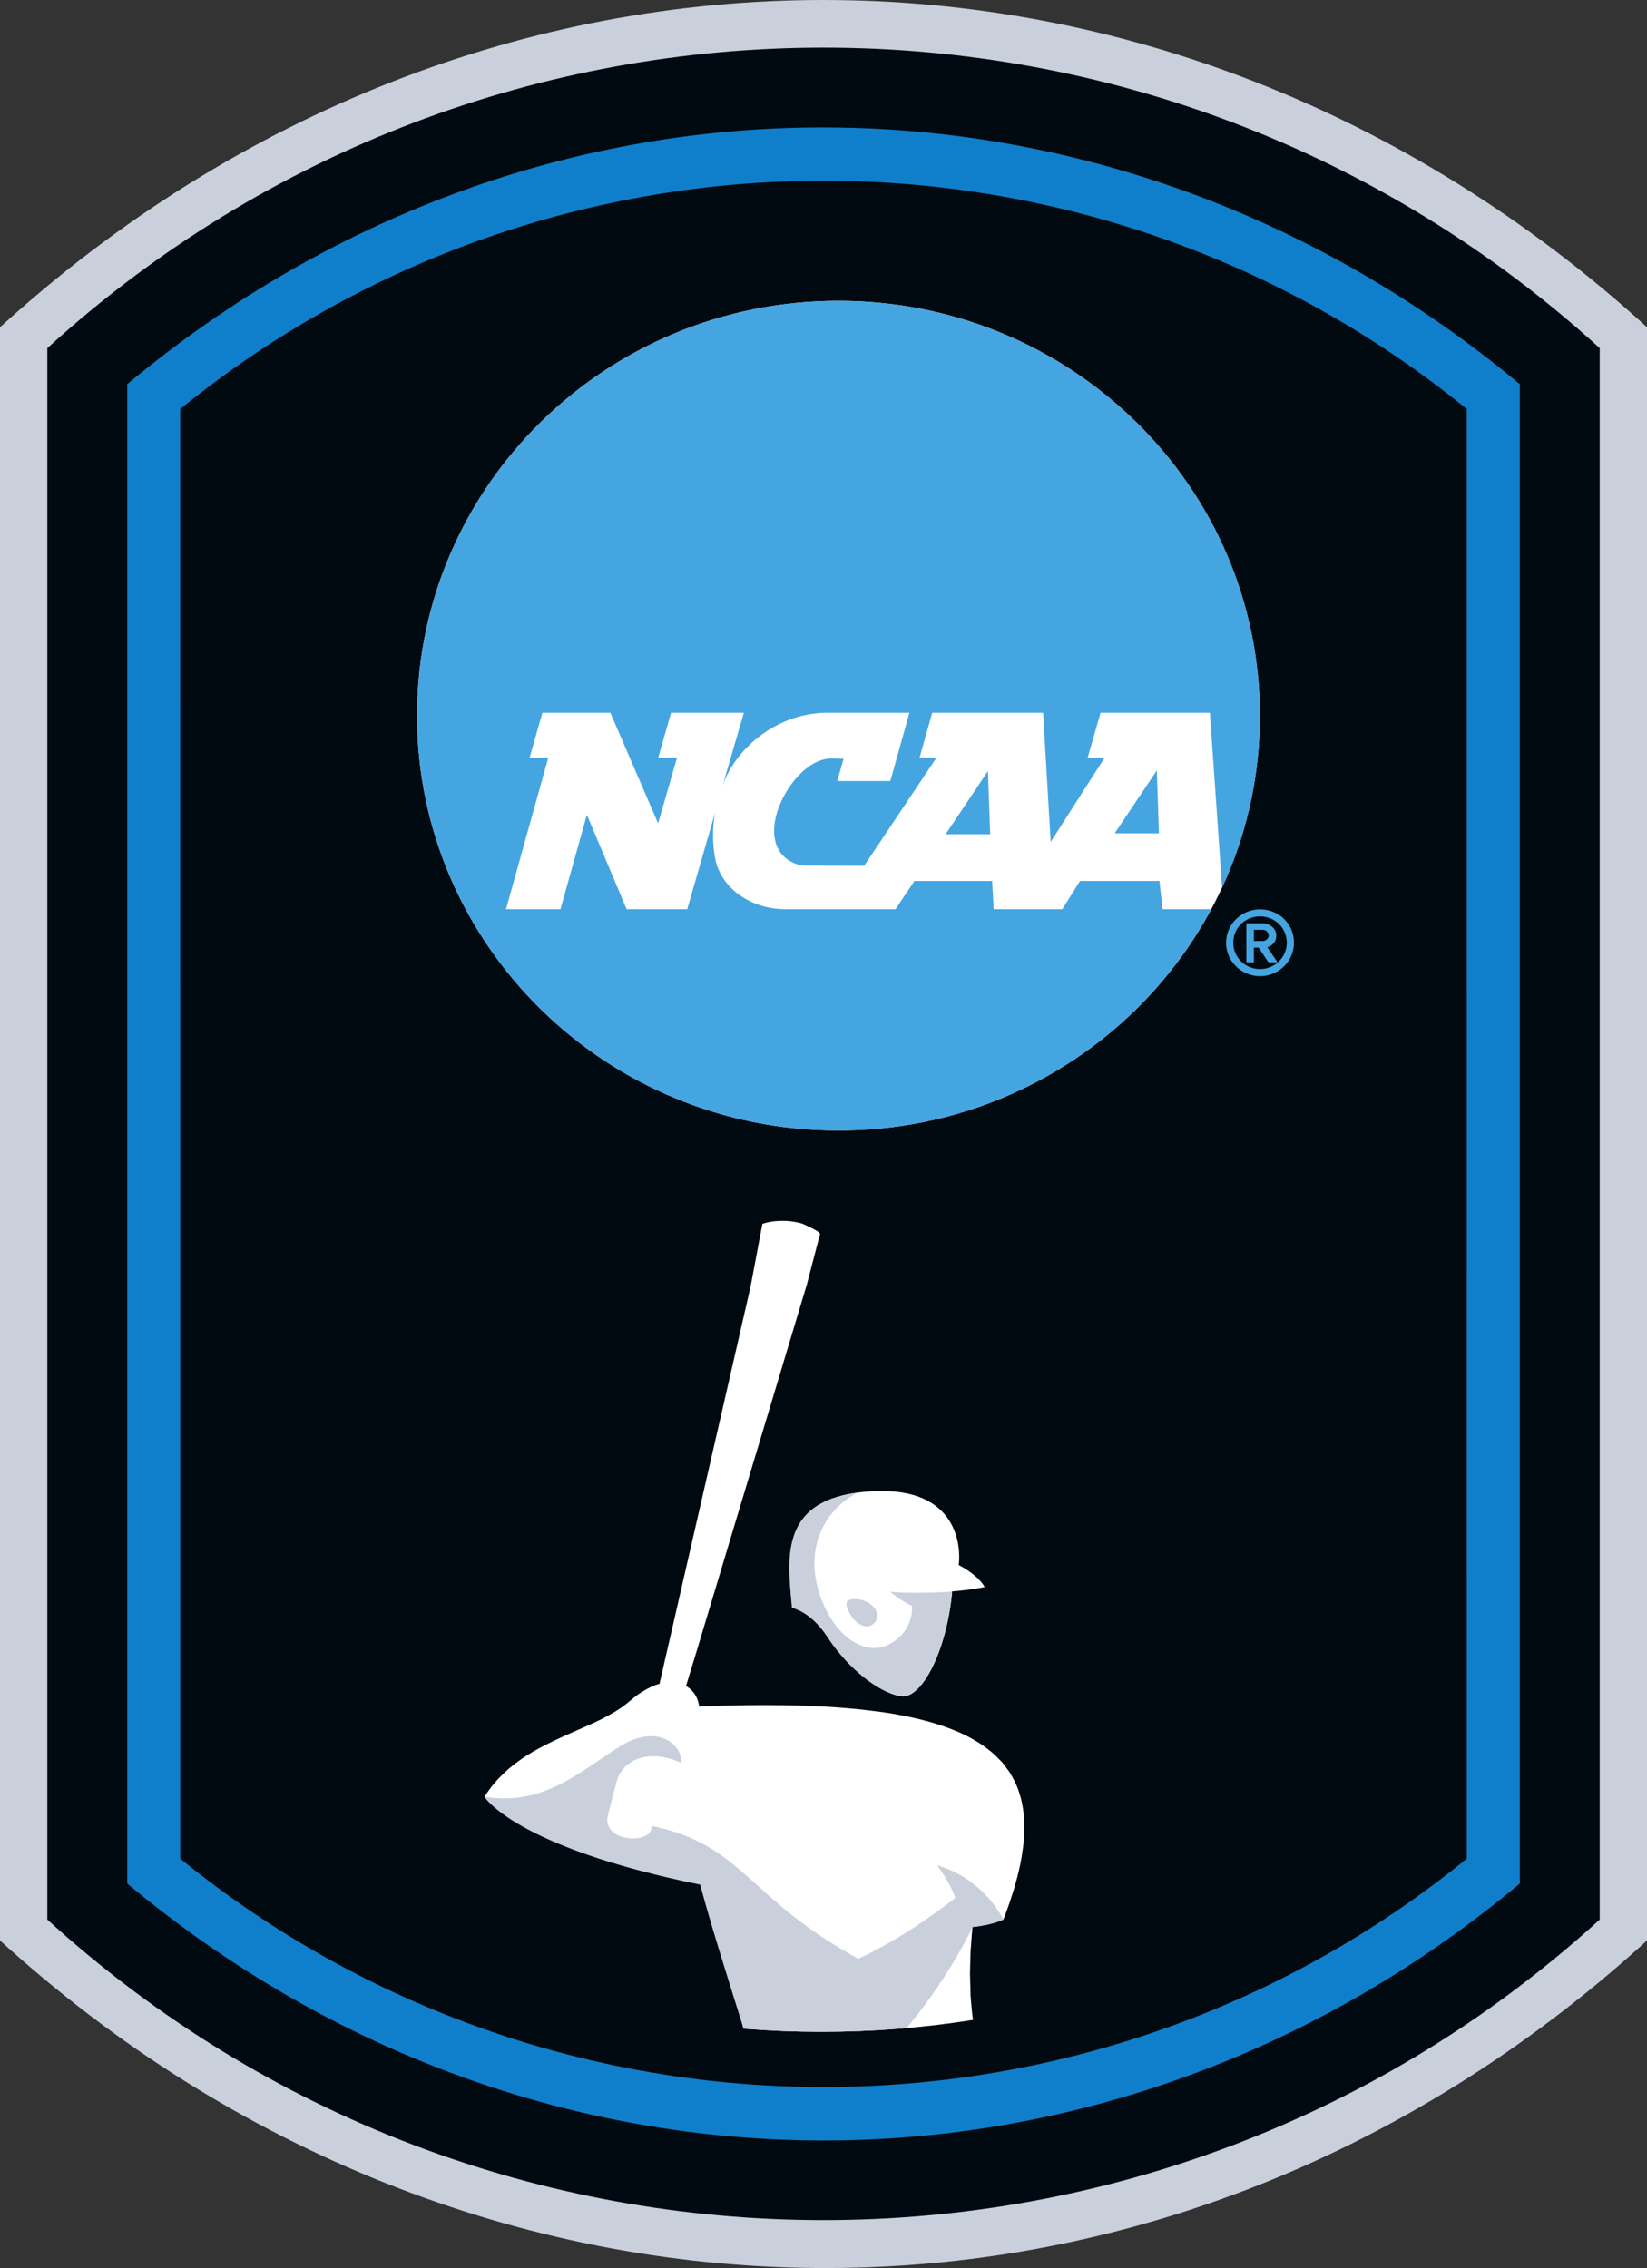
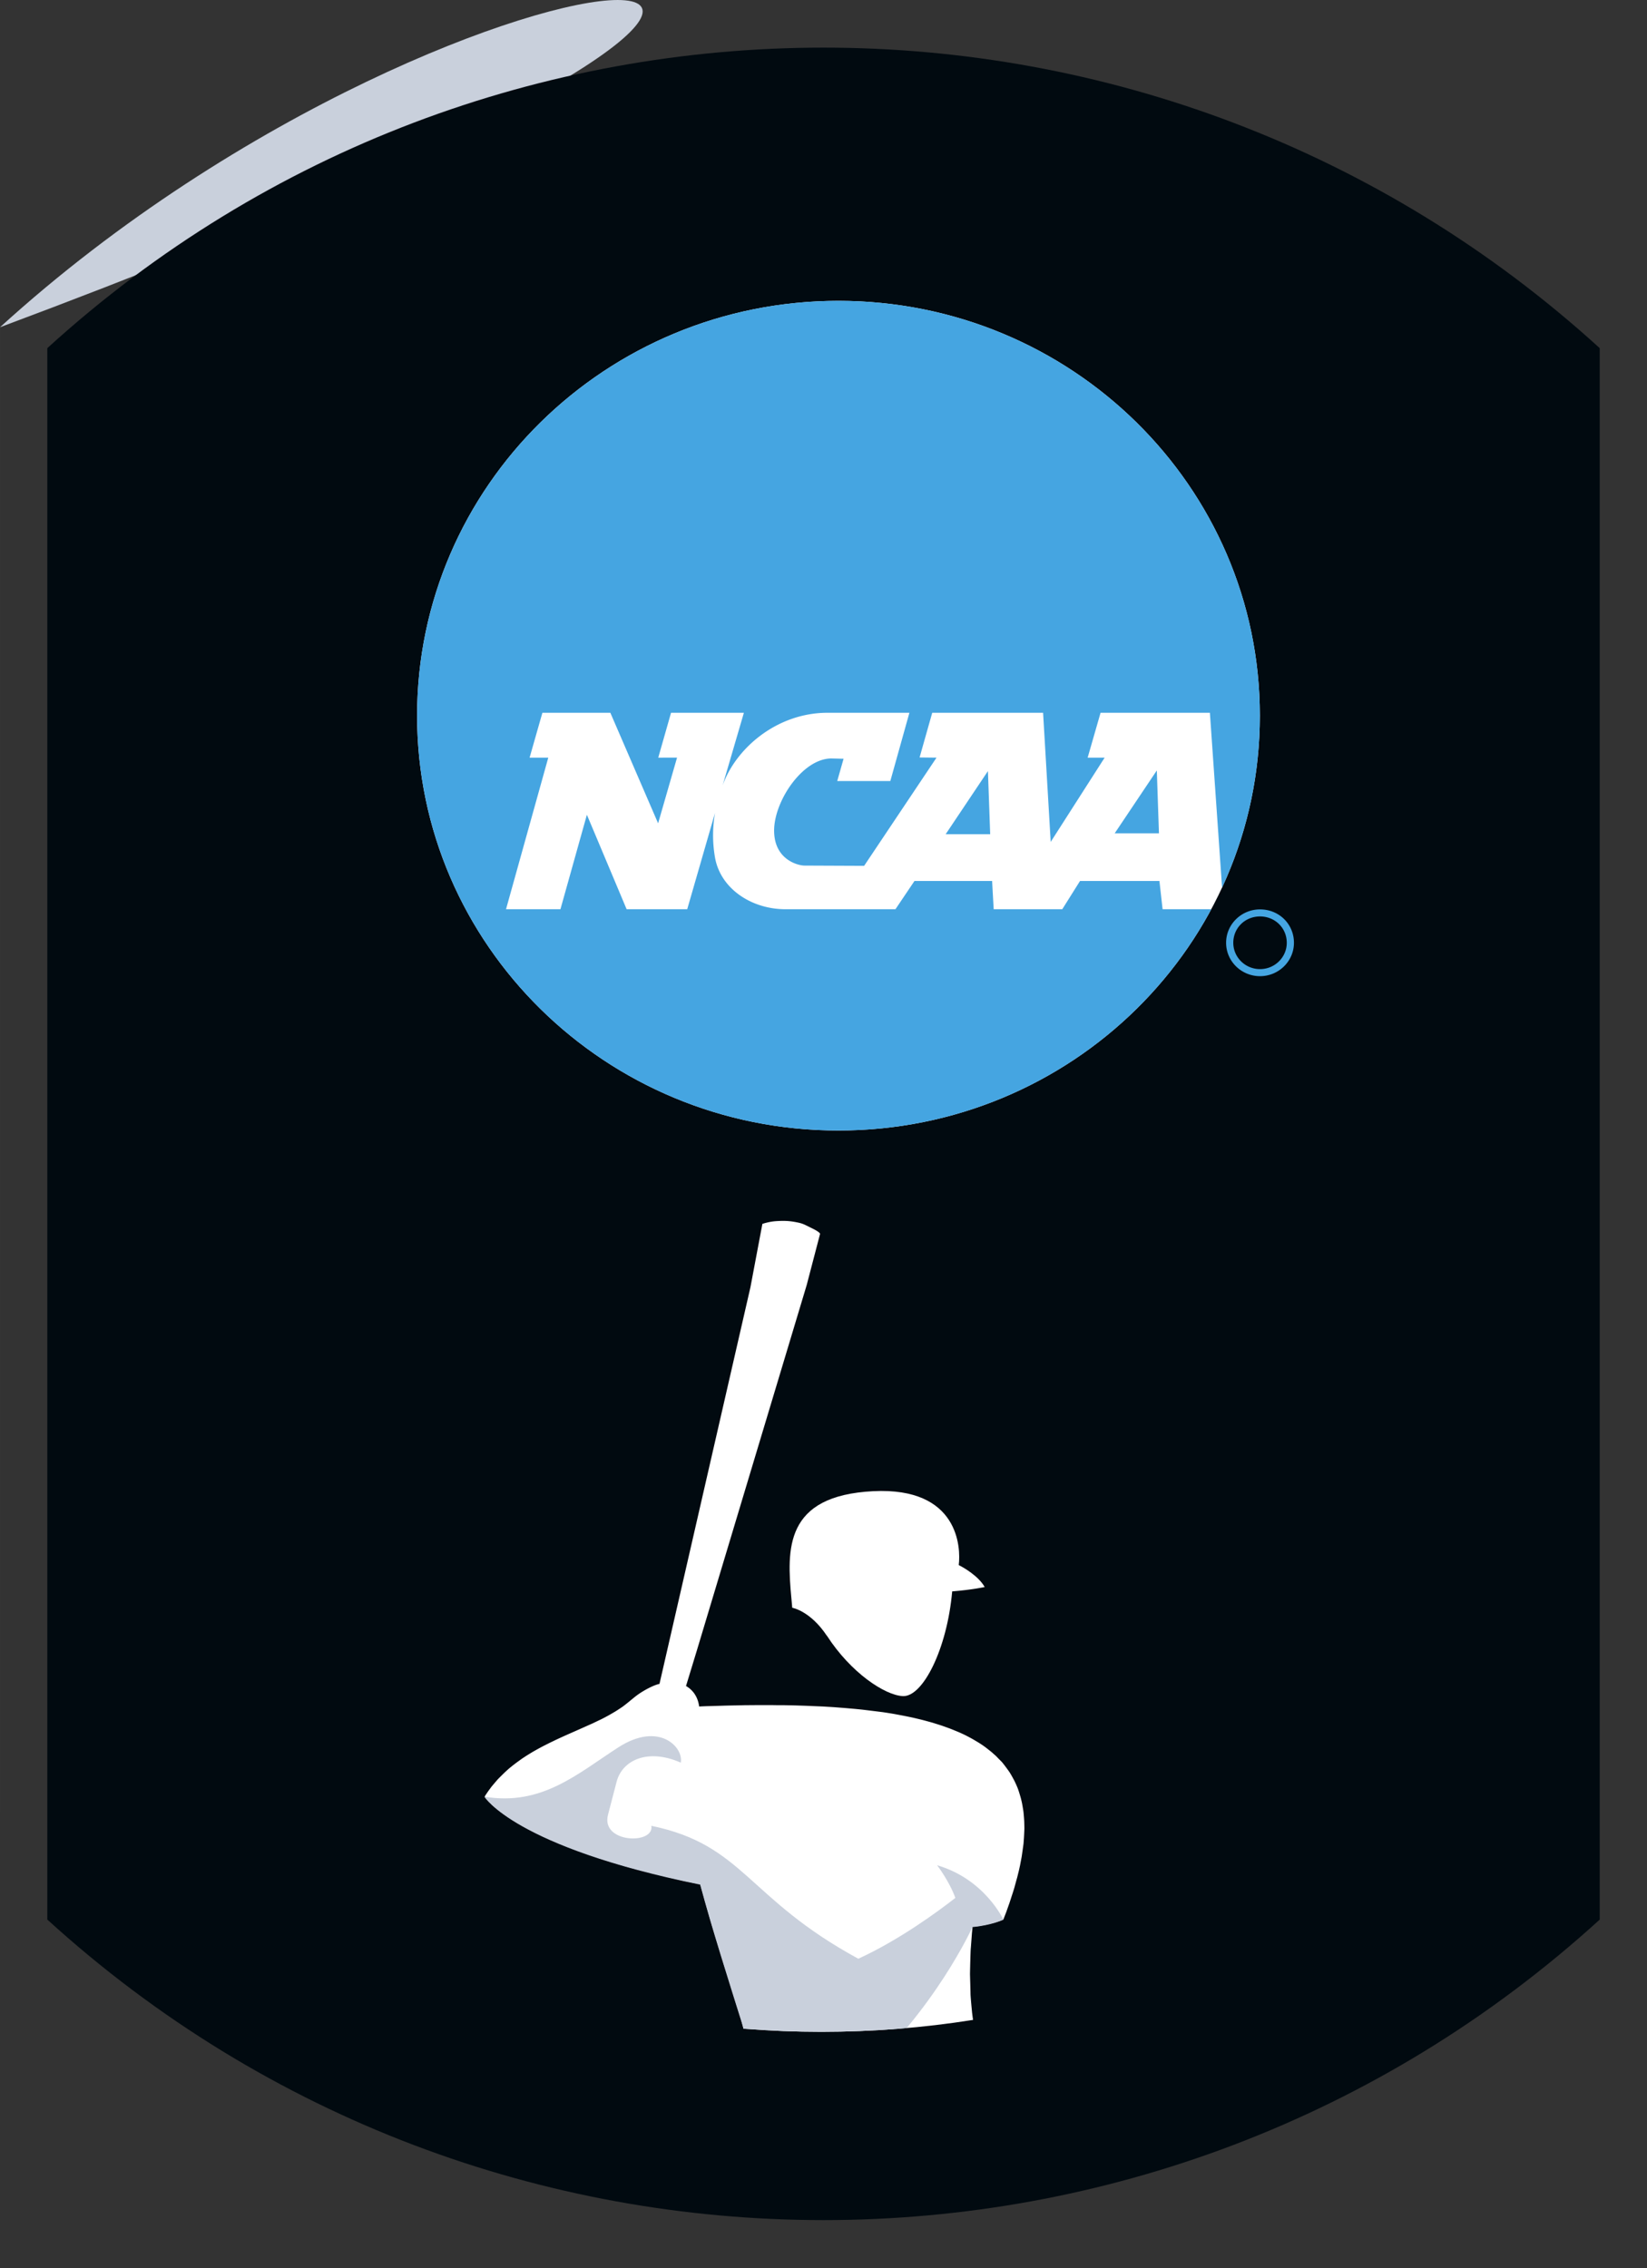
<svg xmlns="http://www.w3.org/2000/svg" width="244.04" height="336">
  <rect width="100%" height="100%" fill="#333333" stroke="none" />
  <defs>
    <clipPath clipPathUnits="userSpaceOnUse" id="a">
      <path d="M915.168 263.121c-228.031 0-447.895 71.77-630.633 204.109v1585.88c182.719 132.33 402.621 204.12 630.633 204.12.02 0-.012 0 0 0 228.032 0 447.902-71.78 630.632-204.12V467.23c-182.72-132.332-402.61-204.109-630.624-204.109h-.008z" />
    </clipPath>
    <clipPath clipPathUnits="userSpaceOnUse" id="b">
-       <path d="M915.168 263.121c-228.031 0-447.895 71.77-630.633 204.109v1585.88c182.719 132.33 402.621 204.12 630.633 204.12.02 0-.012 0 0 0 228.032 0 447.902-71.78 630.632-204.12V467.23c-182.72-132.332-402.61-204.109-630.624-204.109h-.008z" />
-     </clipPath>
+       </clipPath>
    <clipPath clipPathUnits="userSpaceOnUse" id="c">
      <path d="M915.168 263.121c-228.031 0-447.895 71.77-630.633 204.109v1585.88c182.719 132.33 402.621 204.12 630.633 204.12.02 0-.012 0 0 0 228.032 0 447.902-71.78 630.632-204.12V467.23c-182.72-132.332-402.61-204.109-630.624-204.109h-.008z" />
    </clipPath>
    <clipPath clipPathUnits="userSpaceOnUse" id="d">
-       <path d="M915.168 263.121c-228.031 0-447.895 71.77-630.633 204.109v1585.88c182.719 132.33 402.621 204.12 630.633 204.12.02 0-.012 0 0 0 228.032 0 447.902-71.78 630.632-204.12V467.23c-182.72-132.332-402.61-204.109-630.624-204.109h-.008z" />
-     </clipPath>
+       </clipPath>
    <clipPath clipPathUnits="userSpaceOnUse" id="e">
      <path d="M915.168 263.121c-228.031 0-447.895 71.77-630.633 204.109v1585.88c182.719 132.33 402.621 204.12 630.633 204.12.02 0-.012 0 0 0 228.032 0 447.902-71.78 630.632-204.12V467.23c-182.72-132.332-402.61-204.109-630.624-204.109h-.008z" />
    </clipPath>
    <clipPath clipPathUnits="userSpaceOnUse" id="f">
      <path d="M915.168 263.121c-228.031 0-447.895 71.77-630.633 204.109v1585.88c182.719 132.33 402.621 204.12 630.633 204.12.02 0-.012 0 0 0 228.032 0 447.902-71.78 630.632-204.12V467.23c-182.72-132.332-402.61-204.109-630.624-204.109h-.008z" />
    </clipPath>
  </defs>
-   <path d="M0 48.479v238.996c69.282 63.092 171.252 66.289 244.044.001l.001-57.07V48.48C173.067-16.157 70.976-16.161.001 48.479" fill="#c9d0dc" />
+   <path d="M0 48.479v238.996l.001-57.07V48.48C173.067-16.157 70.976-16.161.001 48.479" fill="#c9d0dc" />
  <path d="M237.035 51.576c-65.186-59.361-164.84-59.361-230.025 0v232.801c65.185 59.363 164.84 59.363 230.025.002V51.576" fill="#010a10" />
-   <path d="M26.708 275.356c55.467 45.108 135.161 45.104 190.63 0l-.002-214.757C161.871 15.49 82.174 15.493 26.706 60.6zm-7.853 3.69L18.854 56.91C80.41 5.6 165.079 6.804 225.189 56.909l.003 222.136c-60.779 50.74-145.559 50.74-206.337 0" fill="#107fcb" />
  <path d="M186.675 106.024c0 33.94-27.954 61.455-62.436 61.455s-62.436-27.515-62.436-61.455 27.954-61.455 62.436-61.455 62.436 27.515 62.436 61.455" fill="#fff" />
  <path d="M140.125 123.58h6.592l-.333-9.348zm25.042-.127h6.558l-.317-9.313zm7.097 11.244h7.213C169.01 154.195 148.2 167.48 124.24 167.48c-34.482 0-62.436-27.515-62.436-61.455s27.954-61.455 62.436-61.455c34.484 0 62.436 27.515 62.436 61.455 0 9.085-2.003 17.71-5.598 25.47l-1.805-25.9h-16.201l-1.912 6.649h2.517l-7.993 12.484-1.127-19.134h-16.427l-1.872 6.619 2.507.03-10.725 16.027-8.838-.038c-.925 0-4.5-.844-4.5-5.192 0-4.359 4.215-10.676 8.492-10.676l1.8.042-.938 3.298h7.867l2.825-10.11h-12.125c-7.536 0-13.625 5.3-15.55 10.767l3.15-10.767H99.43l-1.896 6.65 2.787-.007-2.807 9.733-7.077-16.376h-10.07l-1.895 6.65h2.767l-6.261 22.454h8.064s3.118-11.134 3.92-13.992c1.14 2.704 5.886 13.992 5.886 13.992h8.979l4.119-14.269a19.187 19.187 0 00-.013 6.545c.788 4.672 5.412 7.724 10.448 7.724h16.301l2.817-4.185h11.504l.233 4.185h10.164l2.63-4.185h11.766l.467 4.185M190.664 139.67c0 2.15-1.777 3.9-3.963 3.9s-3.962-1.75-3.962-3.9c0-2.189 1.738-3.903 3.962-3.903 2.222 0 3.963 1.714 3.963 3.902m-3.963-4.946c-2.772 0-5.026 2.218-5.026 4.946 0 2.728 2.254 4.947 5.026 4.947s5.026-2.219 5.026-4.947c0-2.773-2.207-4.946-5.026-4.946" fill="#45a5e1" />
-   <path d="M187.985 138.6c0 .483-.461.808-.892.808h-1.305v-1.661h1.305c.43 0 .892.325.892.853m1.131 0c0-1.119-1.05-1.81-2.023-1.81h-2.416v5.78h1.111v-2.182h.708l1.455 2.183h1.345l-1.525-2.242c.478-.12 1.345-.597 1.345-1.729" fill="#45a5e1" />
  <path d="M1068.11 783.031c2.47 19.449.05 87.039-95.278 82.289-6.043-.3-11.695-.808-17.004-1.511-87.422-11.438-78.058-74.457-73.211-128.348 0 0 20.02-3.301 38.59-31.223l.059.071c26.511-41.098 64.507-66.368 84.644-67.258 22.13-.992 49.2 52.219 54.9 116.648 22.84 1.84 36.23 4.871 36.23 4.871-7.09 12.289-22.83 21.309-28.93 24.461" transform="matrix(.133 0 0 -.133 0 336)" clip-path="url(#a)" fill="#fff" />
  <path d="M972.73 718.512c-5.546-4.391-14.839-2.192-21.57 5.898-6.742 8.102-9.605 17.75-6.879 20.02 3.668 3.058 18.375 3.879 28.035-5.391 8.067-7.75 5.969-16.129.414-20.527" transform="matrix(.133 0 0 -.133 0 336)" clip-path="url(#b)" fill="#fff" />
  <path d="M764.258 648.32l.34 1.059 11.656 38.23 122.445 407.261 14.899 56.99s.711 1.55-8.66 6.15c-9.872 4.84-10.395 5.5-18.157 6.98-7.824 1.49-13.687 1.68-22.07 1.12-8.383-.56-15.363-3.08-15.363-3.08l-13.289-70.46-101.34-441.898s-3.215-.602-8.008-2.774c-6.074-2.726-13.547-7.027-19.133-11.5-5.586-4.468-9.465-7.886-14.297-11.398 0 0-5.308-3.539-7.265-4.75-1.953-1.211-7.743-4.52-7.743-4.52s-4.628-2.519-5.539-2.98c-.914-.461-3.367-1.75-4.558-2.281-1.192-.52-6.801-3.258-7.641-3.641-.844-.387-19.633-8.769-20.055-8.937-.417-.18-5.921-2.602-6.378-2.813-.457-.207-5.61-2.488-6.098-2.726-.492-.25-3.508-1.582-4.106-1.864l-4.73-2.207c-.598-.281-3.961-1.961-4.77-2.312-.804-.348-3.574-1.758-4.207-2.071-.628-.316-2.976-1.507-3.82-1.929-.84-.418-4.695-2.449-5.258-2.77-.558-.308-2.945-1.609-3.75-2.07-.808-.449-2.945-1.68-3.578-2.027-.629-.352-2.172-1.301-2.976-1.793a566.612 566.612 0 01-4.594-2.84c-.664-.418-2.488-1.649-3.086-2.028-.594-.39-2.242-1.511-2.91-2-.664-.492-4.414-3.191-5.117-3.722-.7-.52-3.192-2.449-3.786-2.899-.597-.461-4.066-3.269-4.734-3.859-.664-.602-2.453-2.242-3.363-3.051-.914-.808-7.922-7.75-8.836-8.762-.91-1.019-6.028-7.046-6.59-7.75-.563-.699-3.539-4.769-3.961-5.367-.422-.59-2.84-4.172-2.84-4.172l-.945-1.507s2.523-3.332 3.121-3.993c.594-.668 2.523-2.769 3.152-3.328.633-.562 3.157-2.953 4.137-3.793.981-.84 4.363-3.726 4.969-4.179.605-.45 5.285-4.02 5.73-4.34.449-.309 5.207-3.571 5.973-4.098.762-.519 4.625-3 5.309-3.422.683-.418 4.968-3.051 5.73-3.488.766-.449 3.211-1.82 4.207-2.402 1-.571 4.285-2.36 5.285-2.887 1-.524 4.18-2.211 5.336-2.813 1.16-.609 6.152-3.097 6.891-3.449.738-.34 4.441-2.18 5.418-2.601.972-.418 6.625-3 7.703-3.469 1.078-.469 4.101-1.758 5.469-2.36 1.367-.609 5.179-2.289 7.414-3.16 2.234-.871 4.808-1.922 7.175-2.84 2.368-.921 6.442-2.5 7.809-3s7.625-2.808 8.598-3.148c.972-.344 10.07-3.473 11.015-3.793.95-.309 8.547-2.84 9.598-3.18 1.051-.339 10.019-3.129 10.676-3.339.656-.211 15.125-4.571 19.222-5.688 4.098-1.113 18.25-4.652 22.536-5.773 4.285-1.118 13.968-3.719 19.925-5.028 5.961-1.301 14.903-3.543 20.114-4.652 5.214-1.117 17.507-3.539 17.507-3.539s11.918-42.281 13.411-46.93c1.488-4.66 12.476-41.16 13.964-45.629 1.493-4.472 9.313-29.801 10.247-32.781.929-2.98 7.074-22.91 7.82-24.949.746-2.051 34.398-137.821 34.398-137.821h275.224s-6.99 18.719-11.46 31.008c-4.47 12.293-15.92 39.672-20.39 51.403-4.47 11.73-17.46 42.179-17.46 42.179s-2.51 16.758-2.93 21.231c-.42 4.469-1.68 17.179-1.68 20.539 0 3.351-.56 19.551-.56 21.789 0 2.23.56 25.422.84 28.07.28 2.653 1.26 17.039 1.4 18.16.14 1.121.56 6.332.56 6.332s2.89.231 3.84.329c.95.109 4.15.582 5.31.789 1.16.211 5.21 1 6.73 1.312 1.53.32 3.79.949 5.26 1.27 1.47.308 4.52 1.211 5.89 1.629 1.37.421 4.31 1.57 5.05 1.839.73.262 2.36 1 2.36 1s2.63 6.832 2.95 7.621c.31.79 2.84 8.102 3.26 9.149.42 1.051 3.26 9.992 3.63 11.043.37 1.047 2.05 6.418 2.36 7.519.32 1.11 2.42 8.989 2.84 10.309.42 1.309 1.37 5.57 1.79 7.102.42 1.519 1.26 5.57 1.53 6.679.26 1.098 1.68 8.828 1.89 9.879.21 1.051 1.94 13.36 2.1 14.731.16 1.359.37 4.941.48 6.089.1 1.161.52 9.469.52 11.149 0 1.691-.1 6.051-.16 7.793-.05 1.726-.63 9.039-.89 10.988-.26 1.942-1.16 7.149-1.42 8.57-.26 1.418-.79 3.622-1.26 5.571-.48 1.949-2.53 8.828-3.68 11.828-1.16 3-3.16 7.262-3.89 8.68-.74 1.421-4.05 7.57-5.79 10.043-1.73 2.468-6.83 9.41-8.41 10.988-1.58 1.582-4.58 4.582-5.31 5.422-.74.84-3.68 3.308-4.79 4.359-1.1 1.051-4.1 3.32-5.47 4.418-1.36 1.102-3.36 2.582-4.62 3.473-1.27.886-3.68 2.468-4.95 3.258-1.26.789-4.73 2.839-6.52 3.89-1.79 1.051-6.47 3.52-8.15 4.371-1.68.84-5.73 2.731-7.31 3.41-1.57.688-8.78 3.629-10.3 4.207-1.53.582-7.26 2.633-9.1 3.262-1.84.629-8.26 2.629-9.94 3.16-1.68.52-10.41 2.891-12.51 3.41-2.11.532-7.73 1.84-9.52 2.27-1.79.422-9.57 1.988-11.26 2.309-1.68.312-8.83 1.679-10.986 2.05a719.129 719.129 0 01-10.988 1.743c-2.211.308-19.352 2.41-21.981 2.726-2.629.32-10.308 1.051-12.199 1.211-1.895.16-8.781.789-10.359.891-1.579.109-8.782.691-10.204.789-1.418.113-9.781.582-11.144.691-1.371.102-11.254.469-13.305.57-2.051.11-7.308.321-8.886.372-1.579.046-7.997.257-9.676.32-1.684.047-12.305.258-13.621.258-1.313 0-7.836 0-9.465.05-1.629.059-9.254.059-10.254.059h-7.625c-.945 0-13.777-.109-14.828-.109-1.051 0-9.254-.211-10.098-.211-.84 0-13.144-.258-14.25-.321-1.101-.046-16.773-.519-17.668-.519-.894 0-6.992-.258-7.836-.32-.84-.047-1.726-.039-1.726-.039s-.071.492-.114.871c-.043.371-.226 1.281-.304 1.711-.078.437-.262 1.148-.368 1.609-.109.449-.273 1.019-.363 1.359-.086.328-.34 1.051-.437 1.36-.094.3-.383 1.019-.481 1.3-.097.282-.515 1.2-.656 1.532-.141.316-.324.687-.5 1.047-.176.363-.535 1-.711 1.312-.176.32-.824 1.367-.953 1.578-.133.211-.543.813-.676.992-.133.18-.422.571-.683.899-.262.34-.528.629-.747.91-.218.27-.859.949-1.175 1.289-.313.34-.825.832-1.078 1.07-.254.25-.735.661-.989.879a23.22 23.22 0 01-1 .813c-.176.129-.789.59-1.066.789-.281.199-.668.449-.852.582a9.124 9.124 0 01-.675.418c-.247.14-.508.301-.629.371" transform="matrix(.133 0 0 -.133 0 336)" clip-path="url(#c)" fill="#fff" />
  <path d="M920.938 704.051l.058.07c26.527-41.109 64.543-66.402 84.694-67.293 22.14-.988 49.23 52.254 54.93 116.723-.4-.031-.82-.063-1.21-.09-4.03-.301-17.86-1.199-34.49-1.289-3.62.008-7.35.039-11.17.137 0-.02 0-.039.01-.071-7.26.141-14.733.473-21.924 1.114 0 0 10.684-9.532 24.314-15.891.57-21.359-12.17-37.16-28.791-44.141-18.285-7.672-39.718 1.289-56.004 22.149-4.984 6.39-9.492 13.89-13.273 22.383-19.879 44.668-9.984 82.168 11.742 106.187a89.133 89.133 0 0025.758 19.68c-87.48-11.449-78.105-74.508-73.262-128.43 0 0 20.032-3.289 38.618-31.238" transform="matrix(.133 0 0 -.133 0 336)" clip-path="url(#d)" fill="#c9d0dc" />
-   <path d="M944.023 742.969c-2.726-2.27.137-11.93 6.883-20.028 6.739-8.101 16.035-10.3 21.586-5.902 5.559 4.391 7.656 12.781-.418 20.539-9.668 9.274-24.379 8.453-28.051 5.391" transform="matrix(.133 0 0 -.133 0 336)" clip-path="url(#e)" fill="#c9d0dc" />
  <path d="M780.09 427.07c12.117-45.66 31.719-107.371 49.129-162.761l126.734-53.118c85.857 76.309 127.397 168.547 127.397 168.547 21.8 2.16 34.49 8.282 34.49 8.282s-20.56 45.07-73.81 60.621c0 0 13.61-17.719 20.3-36.36-20.16-15.761-62.42-46.73-108.064-67.761-124.27 67.41-127.434 126.71-230.621 148.07 3.75-21.16-56.77-19.59-48.239 12.449 2.965 11.141 4.684 18.191 9.555 36.641 6.531 24.711 35.523 37.23 71.477 21.269 3.375 16.992-24.118 46.391-69.696 16.949-45.254-29.238-85.394-65.628-149.179-54.828 0 0 33.609-56 240.527-98" transform="matrix(.133 0 0 -.133 0 336)" clip-path="url(#f)" fill="#c9d0dc" />
</svg>